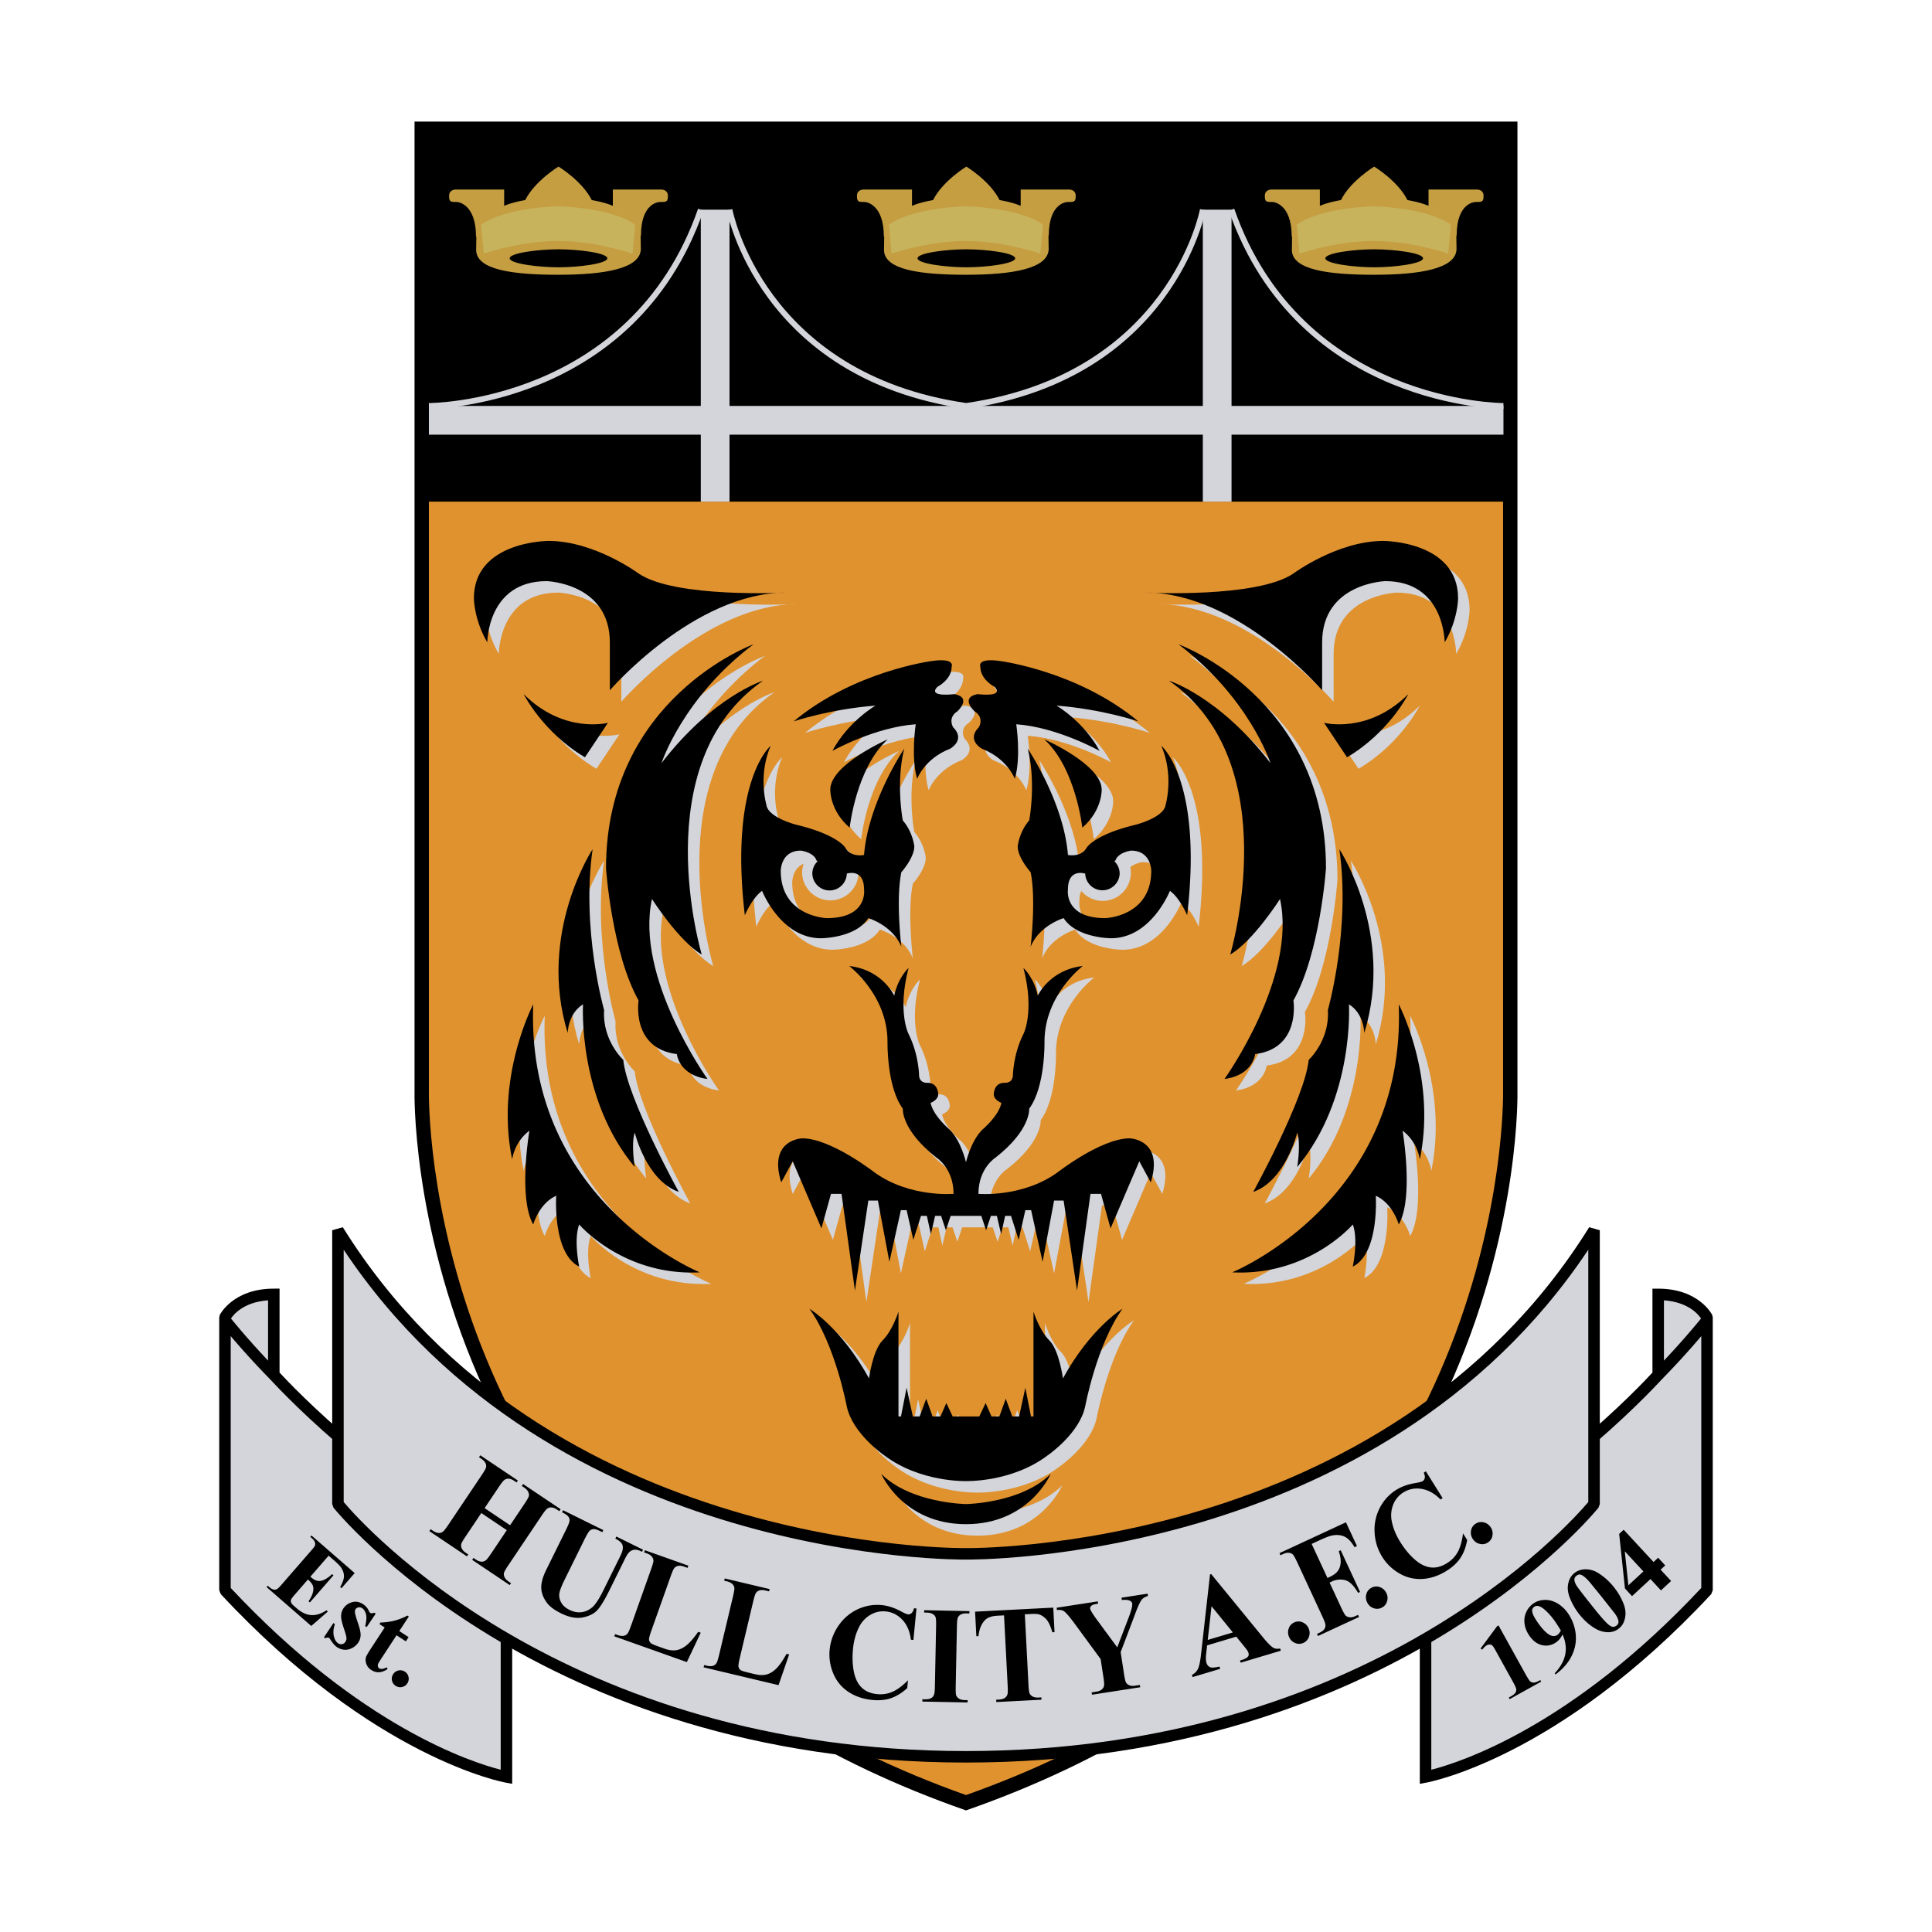
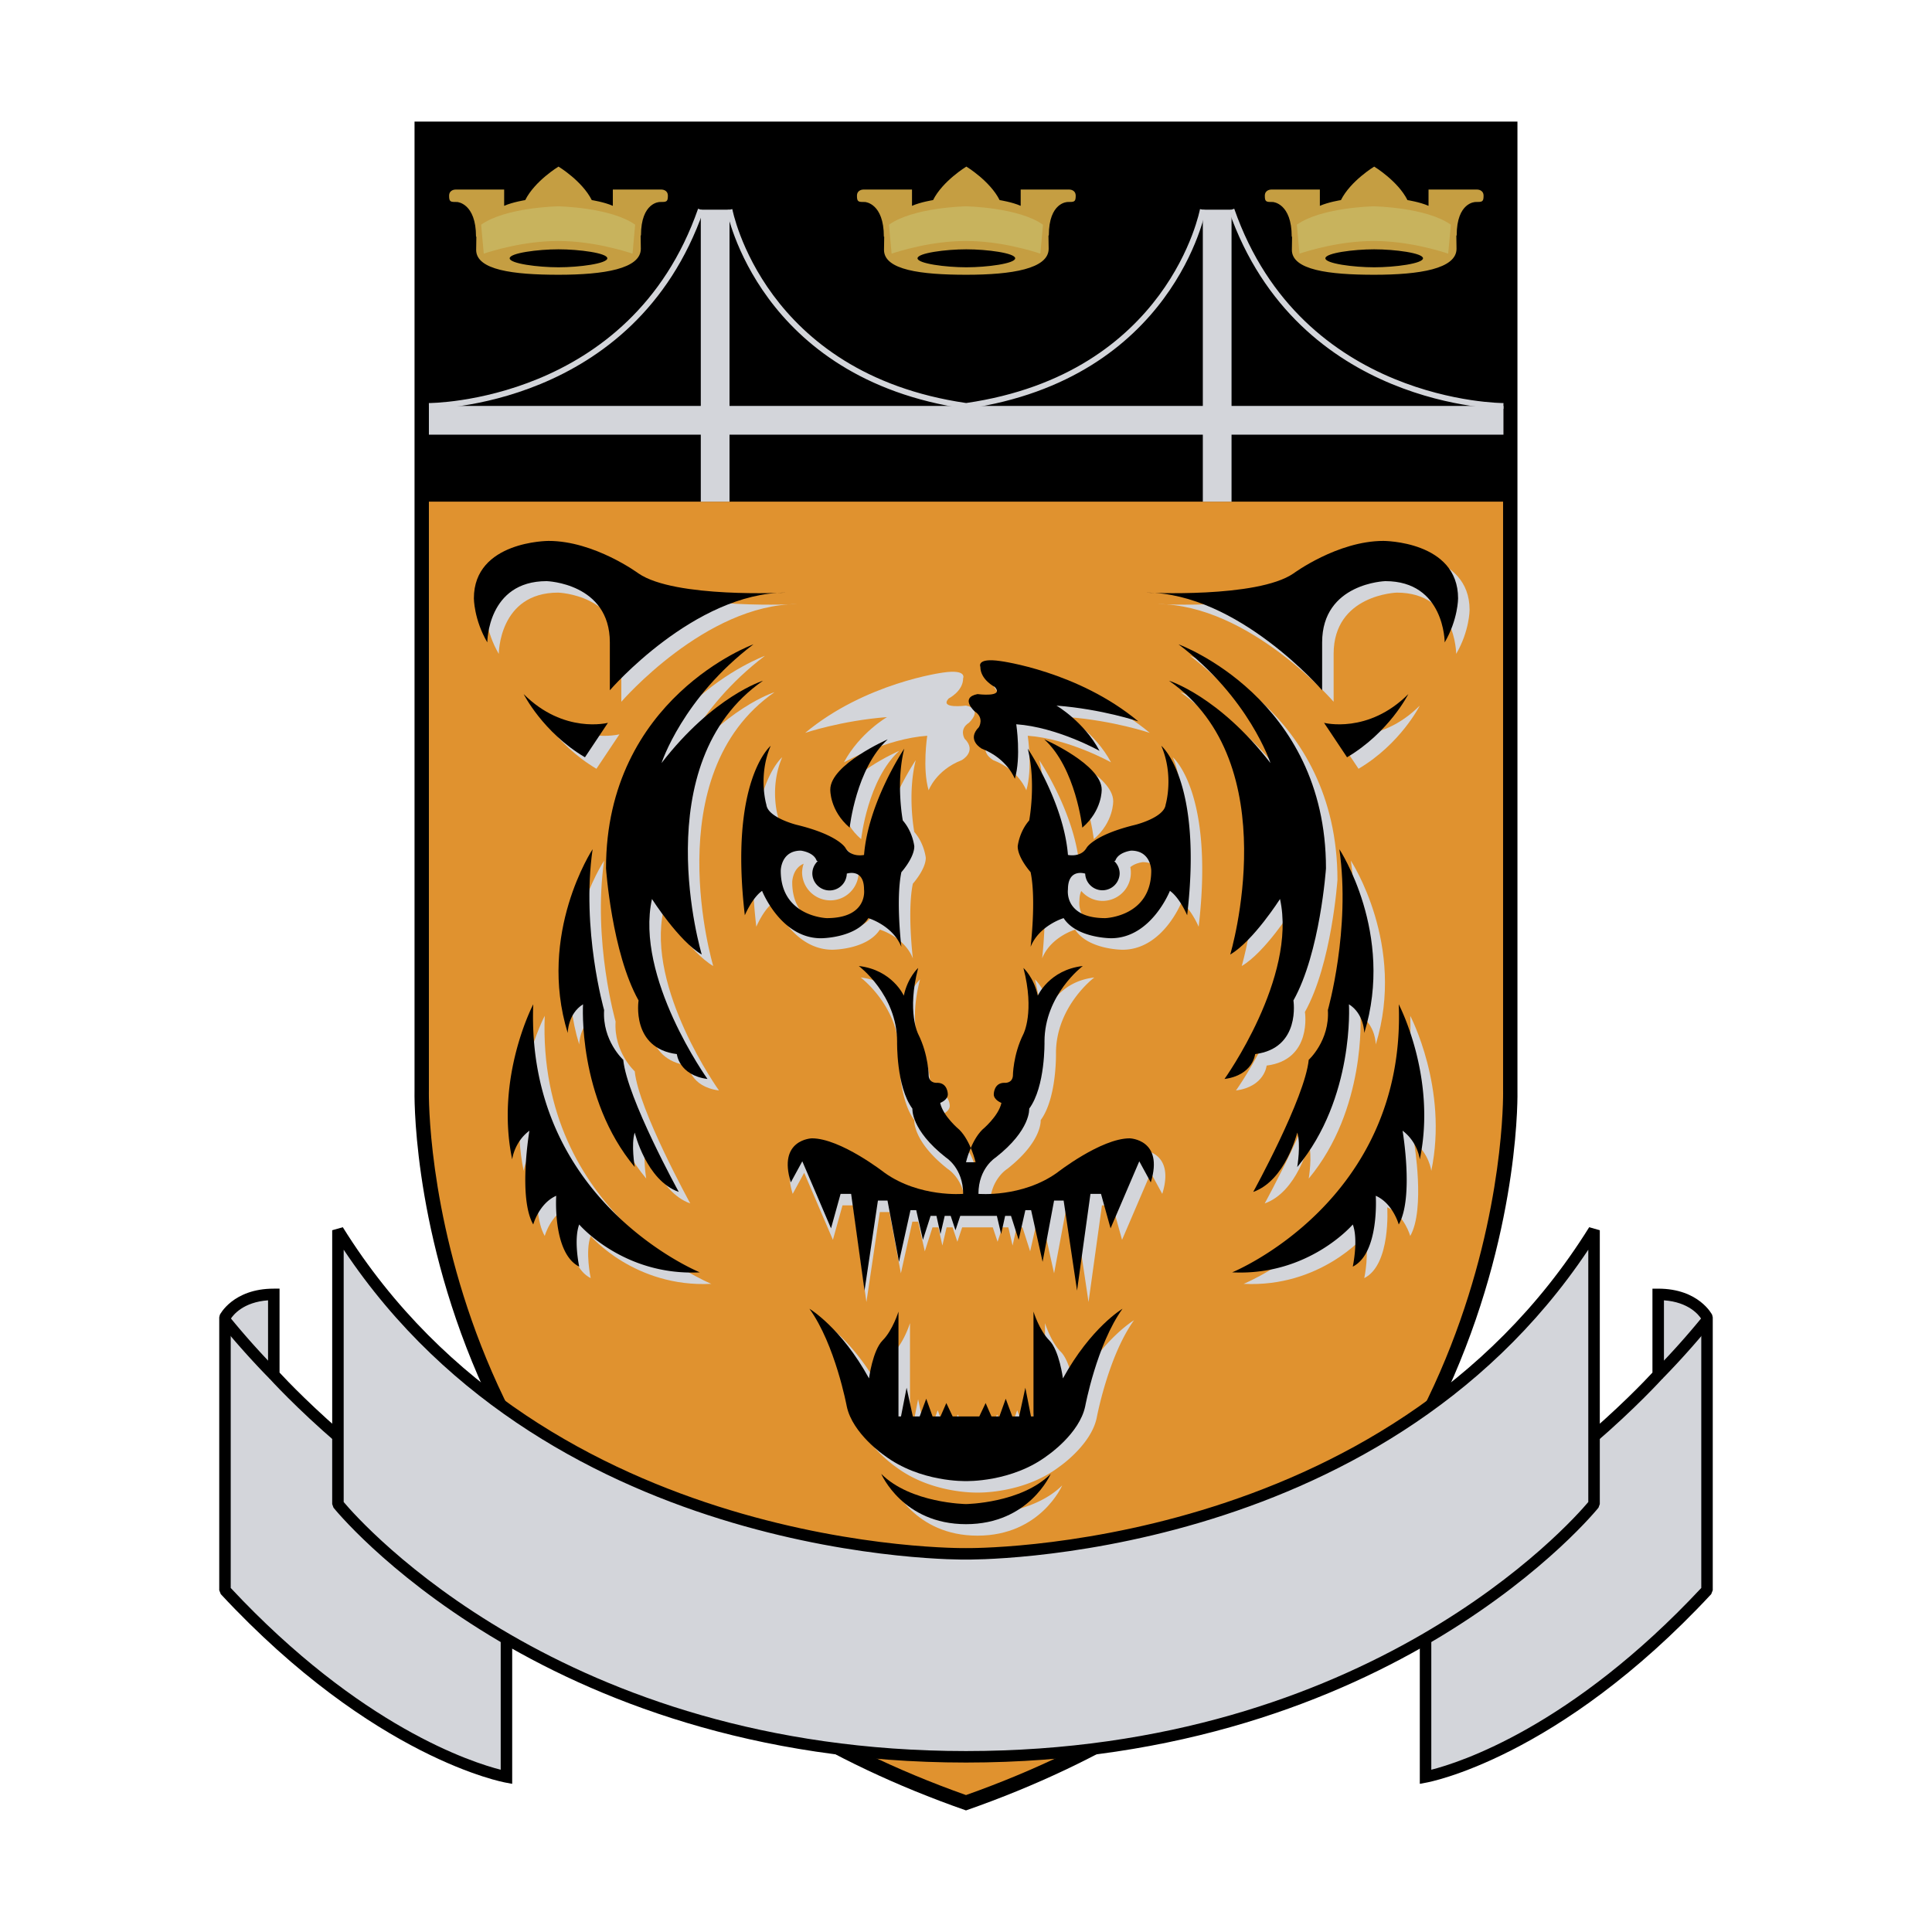
<svg xmlns="http://www.w3.org/2000/svg" width="2500" height="2500" viewBox="0 0 192.756 192.756">
  <path fill-rule="evenodd" clip-rule="evenodd" fill="#fff" d="M0 0h192.756v192.756H0V0z" />
  <path d="M151.396 12.131v96.666s1.385 52.152-55.019 71.828c-56.404-19.676-55.019-71.828-55.019-71.828V12.131h110.038z" fill-rule="evenodd" clip-rule="evenodd" />
  <path d="M42.791 108.834c0 .008-.002.09-.002.236 0 1.828.243 13.887 6.292 27.807 5.979 13.758 19.045 32.203 47.297 42.217 28.251-10.014 41.318-28.459 47.296-42.217 6.043-13.91 6.291-25.961 6.291-27.832 0-.152-.002-.236-.002-.248V50.051H42.791v58.783z" fill-rule="evenodd" clip-rule="evenodd" fill="#e0922f" />
  <path d="M42.788 40.213c.059-.001 20.1 0 26.861-19.389l.54.188c-6.896 19.773-27.336 19.773-27.395 19.774l-.006-.573z" fill="#d3d5da" />
  <path fill-rule="evenodd" clip-rule="evenodd" fill="#d3d5da" d="M120.006 40.5V20.918h2.865V40.5H150v2.865h-27.129v6.686h-2.865v-6.686H72.784v6.686h-2.866v-6.686H42.791V40.5h27.127V20.918h2.866V40.5h47.222z" />
  <path d="M149.996 40.787c-.059-.001-20.498-.001-27.395-19.774l.539-.188c6.762 19.389 26.803 19.388 26.861 19.389l-.005.573zM120.287 20.974c-.01.048-3.16 16.819-23.852 19.809h-.081c-20.692-2.99-23.842-19.761-23.852-19.809l.562-.112c.009.047 3.081 16.4 23.33 19.348 20.25-2.948 23.322-19.301 23.33-19.348l.563.112z" fill="#d3d5da" />
  <path d="M49.764 65.239s0-6.113 5.922-6.113c0 0 6.304.191 6.304 6.113v4.776s8.406-9.743 17.576-9.743c0 0-11.08.573-14.709-1.911 0 0-4.394-3.248-8.979-3.248 0 0-7.451 0-7.451 5.731-.001.001-.001 2.103 1.337 4.395zM53.394 70.397s1.91 3.82 6.113 6.304l2.293-3.438c-.001 0-4.395 1.146-8.406-2.866zM76.318 65.43s-14.71 5.35-14.71 22.352c0 0 .573 8.405 3.248 13.181 0 0-.764 4.775 3.82 5.35 0 0 .192 2.102 3.057 2.484 0 0-7.259-10.127-5.541-17.959 0 0 2.675 4.203 4.967 5.541 0 0-5.732-19.105 6.113-27.319 0 0-4.966 1.529-10.124 8.214.001 0 2.102-6.494 9.17-11.844z" fill-rule="evenodd" clip-rule="evenodd" fill="#d3d5da" />
  <path d="M60.271 85.871s-5.54 8.406-2.483 18.34c0 0 0-1.91 1.528-2.865 0 0-.573 9.359 5.158 16.238 0 0-.382-2.293 0-3.439 0 0 1.146 4.775 4.394 5.922 0 0-5.159-9.359-5.541-13.182 0 0-2.102-1.91-1.91-4.967 0 0-2.292-8.023-1.146-16.047z" fill-rule="evenodd" clip-rule="evenodd" fill="#d3d5da" />
  <path d="M54.349 101.346s-3.821 7.26-2.101 15.475c0 0 .19-1.721 1.72-2.867 0 0-1.147 6.688.381 9.361 0 0 .573-2.102 2.292-2.865 0 0-.382 5.732 2.292 7.068 0 0-.573-2.676 0-4.203 0 0 4.394 5.158 12.035 4.775 0 0-17.384-7.067-16.619-26.744zM92.652 78.851s.717-2.007 3.296-3.009c0 0 1.576-.86.286-2.149 0 0-.573-.932.43-1.576 0 0 1.504-1.361-.286-1.719 0 0-2.723.358-1.72-.716 0 0 1.433-.716 1.433-2.006 0 0 .43-.931-2.006-.573 0 0-7.737 1.003-13.754 6.017 0 0 3.582-1.218 8.166-1.575 0 0-2.722 1.575-4.298 4.513 0 0 4.227-2.364 8.311-2.651-.001-.001-.503 3.294.142 5.444z" fill-rule="evenodd" clip-rule="evenodd" fill="#d3d5da" />
  <path d="M89.715 74.911s-5.731 2.507-5.731 5.014c0 0-.072 2.078 1.935 3.797-.001 0 .644-5.946 3.796-8.811zM145.283 65.239s0-6.113-5.922-6.113c0 0-6.305.191-6.305 6.113v4.776s-8.406-9.743-17.574-9.743c0 0 11.078.573 14.709-1.911 0 0 4.393-3.248 8.977-3.248 0 0 7.453 0 7.453 5.731 0 .001 0 2.103-1.338 4.395zM141.652 70.397s-1.908 3.82-6.111 6.304l-2.293-3.438s4.393 1.146 8.404-2.866zM118.729 65.43s14.709 5.35 14.709 22.352c0 0-.572 8.405-3.246 13.181 0 0 .764 4.775-3.82 5.35 0 0-.191 2.102-3.059 2.484 0 0 7.26-10.127 5.541-17.959 0 0-2.674 4.203-4.967 5.541 0 0 5.73-19.105-6.113-27.319 0 0 4.967 1.529 10.125 8.214-.001 0-2.102-6.494-9.17-11.844z" fill-rule="evenodd" clip-rule="evenodd" fill="#d3d5da" />
  <path d="M134.775 85.871s5.541 8.406 2.484 18.34c0 0 0-1.91-1.529-2.865 0 0 .574 9.359-5.158 16.238 0 0 .383-2.293 0-3.439 0 0-1.146 4.775-4.393 5.922 0 0 5.156-9.359 5.539-13.182 0 0 2.102-1.91 1.91-4.967.001 0 2.294-8.023 1.147-16.047z" fill-rule="evenodd" clip-rule="evenodd" fill="#d3d5da" />
  <path d="M140.699 101.346s3.82 7.26 2.1 15.475c0 0-.191-1.721-1.719-2.867 0 0 1.146 6.688-.381 9.361 0 0-.574-2.102-2.293-2.865 0 0 .381 5.732-2.293 7.068 0 0 .572-2.676 0-4.203 0 0-4.395 5.158-12.035 4.775 0 0 17.385-7.067 16.621-26.744zM102.395 78.851s-.717-2.007-3.295-3.009c0 0-1.576-.86-.287-2.149 0 0 .574-.932-.43-1.576 0 0-1.504-1.361.287-1.719 0 0 2.723.358 1.719-.716 0 0-1.432-.716-1.432-2.006 0 0-.432-.931 2.006-.573 0 0 7.736 1.003 13.754 6.017 0 0-3.582-1.218-8.168-1.575 0 0 2.723 1.575 4.299 4.513 0 0-4.227-2.364-8.311-2.651 0-.001.502 3.294-.142 5.444z" fill-rule="evenodd" clip-rule="evenodd" fill="#d3d5da" />
  <path d="M105.332 74.911s5.732 2.507 5.732 5.014c0 0 .07 2.078-1.936 3.797.001 0-.644-5.946-3.796-8.811zM97.523 151.207s5.516-.072 8.453-3.01c0 0-2.148 5.016-8.453 5.016-6.304 0-8.454-5.016-8.454-5.016 2.938 2.938 8.454 3.01 8.454 3.01z" fill-rule="evenodd" clip-rule="evenodd" fill="#d3d5da" />
  <path d="M98.848 142.467l.633-1.338.586 1.338h.789l.631-1.768.658 1.768h.68l.621-2.865.561 2.865h.252v-10.459s.572 1.861 1.576 2.865c1.002 1.002 1.361 3.797 1.361 3.797 2.793-5.086 5.945-6.949 5.945-6.949-2.578 3.582-3.725 9.742-3.725 9.742-.574 2.723-3.727 4.871-3.727 4.871-3.582 2.723-8.166 2.58-8.166 2.58s-4.584.143-8.167-2.58c0 0-3.152-2.148-3.726-4.871 0 0-1.146-6.16-3.726-9.742 0 0 3.152 1.863 5.947 6.949 0 0 .358-2.795 1.361-3.797 1.003-1.004 1.576-2.865 1.576-2.865v10.459h.25l.561-2.865.621 2.865h.681l.656-1.768.633 1.768h.788l.585-1.338.633 1.338h2.652zM97.523 117.105s.479-2.102 1.625-3.248c0 0 1.623-1.336 1.908-2.674 0 0-.762-.287-.762-.859 0 0-.002-1.146 1.049-1.146 0 0 .764.096.859-.668 0 0 0-2.102 1.051-4.203 0 0 1.146-2.197 0-6.592 0 0 1.053.955 1.434 2.771 0 0 1.146-2.58 4.49-2.961 0 0-3.822 2.863-3.822 7.545 0 0 .096 4.49-1.527 6.686 0 0 .191 2.104-3.344 4.873 0 0-1.719 1.051-1.719 3.629 0 0 4.346.383 7.832-2.102 0 0 4.395-3.439 7.26-3.439 0 0 3.438.098 2.102 4.395l-1.146-2.102-2.865 6.688-.955-3.439h-1.051l-1.338 9.646-1.338-8.979h-.953l-1.146 6.113-1.146-5.158h-.574l-.668 2.963-.764-2.389h-.586l-.402 1.814-.422-1.814h-.596l-.479 1.432-.479-1.432h-3.055l-.478 1.432-.478-1.432h-.597l-.422 1.814-.401-1.814h-.586l-.764 2.389-.669-2.963h-.573l-1.146 5.158-1.146-6.113h-.955l-1.338 8.979-1.337-9.646h-1.05l-.956 3.439-2.865-6.688-1.146 2.102c-1.338-4.297 2.102-4.395 2.102-4.395 2.866 0 7.259 3.439 7.259 3.439 3.487 2.484 7.833 2.102 7.833 2.102 0-2.578-1.719-3.629-1.719-3.629-3.534-2.77-3.343-4.873-3.343-4.873-1.624-2.195-1.528-6.686-1.528-6.686 0-4.682-3.821-7.545-3.821-7.545 3.343.381 4.49 2.961 4.49 2.961.382-1.816 1.433-2.771 1.433-2.771-1.146 4.395 0 6.592 0 6.592 1.051 2.102 1.051 4.203 1.051 4.203.096.764.859.668.859.668 1.051 0 1.051 1.146 1.051 1.146 0 .572-.765.859-.765.859.287 1.338 1.911 2.674 1.911 2.674 1.143 1.147 1.621 3.248 1.621 3.248zM117.01 75.555c1.289 3.009.43 5.875.43 5.875-.145 1.29-3.01 2.005-3.01 2.005-1.455.352-2.48.737-3.211 1.091a2.795 2.795 0 0 0-1.209-.282 2.809 2.809 0 0 0-2.41 1.375c-.701-5.012-3.914-9.776-3.914-9.776.857 3.438.143 7.164.143 7.164-1.004 1.146-1.146 2.579-1.146 2.579 0 1.146 1.289 2.579 1.289 2.579.572 2.723 0 7.451 0 7.451.859-2.15 3.295-2.866 3.295-2.866 1.291 2.006 4.729 2.006 4.729 2.006 4.012 0 5.875-4.728 5.875-4.728 1.002.716 1.719 2.435 1.719 2.435 1.574-13.469-2.58-16.908-2.58-16.908zm-5.588 17.194c-4.156 0-3.727-2.866-3.727-2.866 0-.433.072-.751.184-.99.518.602 1.275.99 2.131.99a2.818 2.818 0 0 0 2.763-3.365c.484-.417 1.227-.502 1.227-.502 2.006 0 2.006 2.006 2.006 2.006 0 4.583-4.584 4.727-4.584 4.727zM92.365 85.584s-.143-1.433-1.146-2.579c0 0-.716-3.726.144-7.164 0 0-3.582 5.301-4.012 10.603 0 0-1.29.287-1.863-.716 0 0-.126-.219-.556-.545a2.796 2.796 0 0 0-1.63-.893c-.678-.285-1.55-.581-2.686-.855 0 0-2.866-.716-3.009-2.005 0 0-.86-2.866.43-5.875 0 0-4.155 3.438-2.579 16.906 0 0 .716-1.719 1.72-2.435 0 0 1.862 4.728 5.874 4.728 0 0 3.438 0 4.729-2.006 0 0 2.436.716 3.295 2.866 0 0-.573-4.729 0-7.451 0 .001 1.289-1.432 1.289-2.579zm-8.74 7.165s-4.585-.144-4.585-4.729c0 0 .004-1.371 1.141-1.845a2.78 2.78 0 0 0-.156.888 2.82 2.82 0 0 0 5.639 0c0-.178-.021-.351-.052-.52.392-.097.666-.167.666-.167s1.074 1.357 1.074 3.506c-.001 0 .429 2.867-3.727 2.867z" fill-rule="evenodd" clip-rule="evenodd" fill="#d3d5da" />
  <path d="M48.618 64.093s0-6.113 5.922-6.113c0 0 6.304.191 6.304 6.113v4.776s8.405-9.743 17.575-9.743c0 0-11.08.573-14.71-1.91 0 0-4.394-3.249-8.979-3.249 0 0-7.451 0-7.451 5.731.001.001.001 2.102 1.339 4.395zM52.248 69.251s1.91 3.82 6.113 6.304l2.292-3.439s-4.394 1.147-8.405-2.865zM75.172 64.284s-14.71 5.35-14.71 22.352c0 0 .573 8.405 3.248 13.181 0 0-.764 4.775 3.82 5.35 0 0 .191 2.102 3.057 2.484 0 0-7.259-10.127-5.54-17.958 0 0 2.674 4.203 4.967 5.54 0 0-5.731-19.104 6.113-27.318 0 0-4.967 1.528-10.125 8.214 0-.001 2.101-6.496 9.17-11.845z" fill-rule="evenodd" clip-rule="evenodd" />
  <path d="M59.125 84.725s-5.54 8.406-2.483 18.339c0 0 0-1.91 1.528-2.865 0 0-.573 9.359 5.158 16.238 0 0-.382-2.293 0-3.439 0 0 1.146 4.775 4.394 5.922 0 0-5.158-9.359-5.54-13.182 0 0-2.102-1.91-1.91-4.967-.001 0-2.293-8.022-1.147-16.046z" fill-rule="evenodd" clip-rule="evenodd" />
  <path d="M53.203 100.199s-3.82 7.26-2.102 15.475c0 0 .191-1.721 1.719-2.865 0 0-1.146 6.686.382 9.359 0 0 .573-2.102 2.292-2.865 0 0-.382 5.732 2.293 7.068 0 0-.573-2.676 0-4.203 0 0 4.394 5.16 12.035 4.775.001 0-17.384-7.066-16.619-26.744zM91.219 84.438s-.143-1.433-1.146-2.579c0 0-.716-3.725.144-7.164 0 0-3.582 5.302-4.012 10.604 0 0-1.29.286-1.863-.716 0 0-.716-1.29-4.872-2.293 0 0-2.865-.716-3.008-2.006 0 0-.86-2.865.429-5.874 0 0-4.155 3.438-2.579 16.907 0 0 .717-1.72 1.72-2.437 0 0 1.863 4.729 5.874 4.729 0 0 3.439 0 4.729-2.006 0 0 2.436.717 3.295 2.866 0 0-.573-4.728 0-7.451 0-.001 1.289-1.434 1.289-2.58zm-8.74 7.164s-4.584-.143-4.584-4.728c0 0 0-2.006 2.005-2.006 0 0 1.29.144 1.576 1.003l.108.046c-.33.313-.538.753-.538 1.244a1.72 1.72 0 0 0 3.439 0s1.72-.573 1.72 1.576c0 0 .429 2.865-3.726 2.865z" fill-rule="evenodd" clip-rule="evenodd" />
-   <path d="M91.506 77.704s.716-2.006 3.295-3.009c0 0 1.576-.859.286-2.148 0 0-.573-.932.43-1.577 0 0 1.504-1.361-.287-1.719 0 0-2.722.358-1.719-.717 0 0 1.433-.716 1.433-2.005 0 0 .43-.932-2.006-.573 0 0-7.737 1.003-13.755 6.018 0 0 3.583-1.218 8.167-1.576 0 0-2.723 1.576-4.299 4.514 0 0 4.227-2.364 8.311-2.651.001-.002-.501 3.294.144 5.443z" fill-rule="evenodd" clip-rule="evenodd" />
  <path d="M88.569 73.764s-5.731 2.508-5.731 5.015c0 0-.071 2.078 1.934 3.796-.001.001.645-5.946 3.797-8.811zM144.137 64.093s0-6.113-5.922-6.113c0 0-6.305.191-6.305 6.113v4.776s-8.404-9.743-17.574-9.743c0 0 11.078.573 14.709-1.91 0 0 4.393-3.249 8.979-3.249 0 0 7.449 0 7.449 5.731 0 .001.002 2.102-1.336 4.395zM140.508 69.251s-1.912 3.82-6.113 6.304l-2.293-3.439s4.392 1.147 8.406-2.865zM117.582 64.284s14.711 5.35 14.711 22.352c0 0-.574 8.405-3.248 13.181 0 0 .766 4.775-3.82 5.35 0 0-.191 2.102-3.057 2.484 0 0 7.258-10.127 5.539-17.958 0 0-2.674 4.203-4.967 5.54 0 0 5.73-19.104-6.111-27.318 0 0 4.965 1.528 10.123 8.214 0-.001-2.102-6.496-9.17-11.845z" fill-rule="evenodd" clip-rule="evenodd" />
  <path d="M133.629 84.725s5.541 8.406 2.484 18.339c0 0 0-1.91-1.529-2.865 0 0 .574 9.359-5.158 16.238 0 0 .383-2.293 0-3.439 0 0-1.146 4.775-4.393 5.922 0 0 5.158-9.359 5.539-13.182 0 0 2.104-1.91 1.91-4.967 0 0 2.293-8.022 1.147-16.046z" fill-rule="evenodd" clip-rule="evenodd" />
  <path d="M139.553 100.199s3.82 7.26 2.1 15.475c0 0-.189-1.721-1.719-2.865 0 0 1.146 6.686-.381 9.359 0 0-.574-2.102-2.293-2.865 0 0 .381 5.732-2.293 7.068 0 0 .574-2.676 0-4.203 0 0-4.395 5.16-12.035 4.775 0 0 17.384-7.066 16.621-26.744zM102.824 87.017c.574 2.723 0 7.451 0 7.451.861-2.149 3.295-2.866 3.295-2.866 1.291 2.006 4.729 2.006 4.729 2.006 4.012 0 5.875-4.729 5.875-4.729 1.002.717 1.719 2.437 1.719 2.437 1.576-13.469-2.578-16.907-2.578-16.907 1.289 3.008.43 5.874.43 5.874-.143 1.29-3.01 2.006-3.01 2.006-4.154 1.003-4.871 2.293-4.871 2.293-.572 1.002-1.863.716-1.863.716-.43-5.302-4.012-10.604-4.012-10.604.861 3.439.145 7.164.145 7.164-1.004 1.146-1.146 2.579-1.146 2.579-.002 1.147 1.287 2.58 1.287 2.58zm3.725 1.72c0-2.149 1.721-1.576 1.721-1.576a1.72 1.72 0 0 0 3.438 0c0-.49-.207-.93-.537-1.244l.107-.046c.287-.859 1.576-1.003 1.576-1.003 2.006 0 2.006 2.006 2.006 2.006 0 4.585-4.584 4.728-4.584 4.728-4.157 0-3.727-2.865-3.727-2.865z" fill-rule="evenodd" clip-rule="evenodd" />
  <path d="M101.248 77.704s-.717-2.006-3.295-3.009c0 0-1.576-.859-.287-2.148 0 0 .574-.932-.43-1.577 0 0-1.504-1.361.287-1.719 0 0 2.723.358 1.719-.717 0 0-1.432-.716-1.432-2.005 0 0-.43-.932 2.006-.573 0 0 7.736 1.003 13.754 6.018 0 0-3.582-1.218-8.166-1.576 0 0 2.721 1.576 4.297 4.514 0 0-4.227-2.364-8.309-2.651.001-.002.501 3.294-.144 5.443z" fill-rule="evenodd" clip-rule="evenodd" />
  <path d="M104.186 73.764s5.73 2.508 5.73 5.015c0 0 .072 2.078-1.934 3.796 0 .001-.644-5.946-3.796-8.811zM96.377 150.061s5.515-.072 8.453-3.01c0 0-2.148 5.016-8.453 5.016s-8.454-5.016-8.454-5.016c2.938 2.937 8.454 3.01 8.454 3.01z" fill-rule="evenodd" clip-rule="evenodd" />
-   <path d="M97.703 141.32l.633-1.338.584 1.338h.789l.633-1.768.656 1.768h.68l.621-2.865.562 2.865h.25v-10.459s.574 1.861 1.576 2.865c1.002 1.002 1.361 3.797 1.361 3.797 2.793-5.086 5.945-6.949 5.945-6.949-2.578 3.582-3.725 9.742-3.725 9.742-.574 2.723-3.727 4.873-3.727 4.873-3.58 2.721-8.166 2.578-8.166 2.578s-4.585.143-8.167-2.578c0 0-3.152-2.15-3.726-4.873 0 0-1.146-6.16-3.725-9.742 0 0 3.152 1.863 5.946 6.949 0 0 .358-2.795 1.361-3.797 1.003-1.004 1.577-2.865 1.577-2.865v10.459h.251l.56-2.865.622 2.865h.68l.657-1.768.633 1.768h.787l.585-1.338.633 1.338h2.654zM96.377 115.959s.478-2.102 1.625-3.248c0 0 1.623-1.336 1.91-2.674 0 0-.764-.287-.764-.859 0 0-.002-1.146 1.049-1.146 0 0 .766.096.859-.668 0 0 0-2.102 1.051-4.203 0 0 1.146-2.197 0-6.592 0 0 1.053.955 1.434 2.771 0 0 1.146-2.58 4.49-2.961 0 0-3.822 2.865-3.822 7.545 0 0 .098 4.49-1.527 6.688 0 0 .191 2.102-3.344 4.871 0 0-1.719 1.051-1.719 3.629 0 0 4.346.383 7.832-2.102 0 0 4.395-3.439 7.26-3.439 0 0 3.439.098 2.102 4.396l-1.146-2.104-2.865 6.688-.955-3.439h-1.051l-1.338 9.648-1.338-8.98h-.953l-1.146 6.113-1.146-5.156h-.574l-.668 2.961-.764-2.389h-.586l-.4 1.814-.424-1.814h-.596l-.479 1.432-.479-1.432h-3.056l-.477 1.432-.478-1.432h-.597l-.423 1.814-.401-1.814h-.585l-.764 2.389-.669-2.961h-.573l-1.146 5.156-1.147-6.113h-.955l-1.337 8.98-1.337-9.648h-1.051l-.955 3.439-2.865-6.688-1.146 2.104c-1.337-4.299 2.102-4.396 2.102-4.396 2.865 0 7.259 3.439 7.259 3.439 3.487 2.484 7.833 2.102 7.833 2.102 0-2.578-1.719-3.629-1.719-3.629-3.534-2.77-3.343-4.871-3.343-4.871-1.624-2.197-1.528-6.688-1.528-6.688 0-4.68-3.821-7.545-3.821-7.545 3.343.381 4.49 2.961 4.49 2.961.382-1.816 1.433-2.771 1.433-2.771-1.146 4.395 0 6.592 0 6.592 1.051 2.102 1.051 4.203 1.051 4.203.096.764.859.668.859.668 1.051 0 1.05 1.146 1.05 1.146 0 .572-.763.859-.763.859.286 1.338 1.91 2.674 1.91 2.674 1.143 1.146 1.621 3.248 1.621 3.248z" fill-rule="evenodd" clip-rule="evenodd" />
+   <path d="M97.703 141.32l.633-1.338.584 1.338h.789l.633-1.768.656 1.768h.68l.621-2.865.562 2.865h.25v-10.459s.574 1.861 1.576 2.865c1.002 1.002 1.361 3.797 1.361 3.797 2.793-5.086 5.945-6.949 5.945-6.949-2.578 3.582-3.725 9.742-3.725 9.742-.574 2.723-3.727 4.873-3.727 4.873-3.58 2.721-8.166 2.578-8.166 2.578s-4.585.143-8.167-2.578c0 0-3.152-2.15-3.726-4.873 0 0-1.146-6.16-3.725-9.742 0 0 3.152 1.863 5.946 6.949 0 0 .358-2.795 1.361-3.797 1.003-1.004 1.577-2.865 1.577-2.865v10.459h.251l.56-2.865.622 2.865h.68l.657-1.768.633 1.768h.787l.585-1.338.633 1.338h2.654zM96.377 115.959s.478-2.102 1.625-3.248c0 0 1.623-1.336 1.91-2.674 0 0-.764-.287-.764-.859 0 0-.002-1.146 1.049-1.146 0 0 .766.096.859-.668 0 0 0-2.102 1.051-4.203 0 0 1.146-2.197 0-6.592 0 0 1.053.955 1.434 2.771 0 0 1.146-2.58 4.49-2.961 0 0-3.822 2.865-3.822 7.545 0 0 .098 4.49-1.527 6.688 0 0 .191 2.102-3.344 4.871 0 0-1.719 1.051-1.719 3.629 0 0 4.346.383 7.832-2.102 0 0 4.395-3.439 7.26-3.439 0 0 3.439.098 2.102 4.396l-1.146-2.104-2.865 6.688-.955-3.439h-1.051l-1.338 9.648-1.338-8.98h-.953l-1.146 6.113-1.146-5.156h-.574l-.668 2.961-.764-2.389h-.586l-.4 1.814-.424-1.814h-.596h-3.056l-.477 1.432-.478-1.432h-.597l-.423 1.814-.401-1.814h-.585l-.764 2.389-.669-2.961h-.573l-1.146 5.156-1.147-6.113h-.955l-1.337 8.98-1.337-9.648h-1.051l-.955 3.439-2.865-6.688-1.146 2.104c-1.337-4.299 2.102-4.396 2.102-4.396 2.865 0 7.259 3.439 7.259 3.439 3.487 2.484 7.833 2.102 7.833 2.102 0-2.578-1.719-3.629-1.719-3.629-3.534-2.77-3.343-4.871-3.343-4.871-1.624-2.197-1.528-6.688-1.528-6.688 0-4.68-3.821-7.545-3.821-7.545 3.343.381 4.49 2.961 4.49 2.961.382-1.816 1.433-2.771 1.433-2.771-1.146 4.395 0 6.592 0 6.592 1.051 2.102 1.051 4.203 1.051 4.203.096.764.859.668.859.668 1.051 0 1.05 1.146 1.05 1.146 0 .572-.763.859-.763.859.286 1.338 1.91 2.674 1.91 2.674 1.143 1.146 1.621 3.248 1.621 3.248z" fill-rule="evenodd" clip-rule="evenodd" />
  <path d="M142.229 177.283s12.895-2.293 28.082-18.627v-27.223s-1.146-2.293-4.871-2.293v8.023s-10.604 11.75-23.211 17.195v22.925z" fill-rule="evenodd" clip-rule="evenodd" fill="#d3d5da" />
  <path d="M142.801 176.566c2.805-.709 13.971-4.258 26.936-18.135v-26.848c-.244-.383-1.244-1.674-3.725-1.85v7.43l-.15.387c-.029.033-10.492 11.625-23.061 17.18v21.836zm-.469 1.28l-.678.127v-23.99l.348-.15c11.646-5.029 21.549-15.467 22.863-16.889v-8.375h.574c4.076 0 5.377 2.602 5.381 2.607l.062.258v27.223l-.154.391c-15.316 16.472-28.357 18.79-28.396 18.798z" />
  <path d="M165.033 136.76a77.286 77.286 0 0 0 4.834-5.4l.887.721c-2.465 3.045-4.902 5.482-4.91 5.49l-.811-.811z" />
  <path d="M50.528 177.283s-12.895-2.293-28.082-18.627v-27.223s1.146-2.293 4.872-2.293v8.023s10.602 11.75 23.21 17.195v22.925z" fill-rule="evenodd" clip-rule="evenodd" fill="#d3d5da" />
  <path d="M51.101 177.973l-.678-.127c-.038-.008-13.079-2.326-28.396-18.799l-.154-.391v-27.223l.062-.258c.004-.006 1.305-2.607 5.382-2.607h.573v8.375c1.315 1.422 11.218 11.859 22.864 16.889l.347.15v23.991zm-1.146-1.407V154.73c-12.569-5.555-23.031-17.146-23.061-17.18l-.15-.387v-7.43c-2.48.176-3.481 1.467-3.725 1.85v26.848c12.965 13.878 24.133 17.426 26.936 18.135z" />
  <path d="M26.912 137.57c-.007-.008-2.446-2.445-4.909-5.49l.886-.721a77.47 77.47 0 0 0 4.833 5.4l-.81.811z" />
  <path d="M96.377 175.277c42.41 0 62.662-25.217 62.662-25.217v-27.32c-20.443 32.859-62.662 32.287-62.662 32.287s-42.22.572-62.661-32.287v27.32c0 .001 20.251 25.217 62.661 25.217z" fill-rule="evenodd" clip-rule="evenodd" fill="#d3d5da" />
  <path d="M96.377 174.703c40.234 0 60.304-22.729 62.087-24.846v-25.174c-20.928 31.41-61.804 30.918-62.085 30.916h-.005 0c-.281.004-41.159.494-62.085-30.916v25.174c1.784 2.118 21.854 24.846 62.088 24.846zm0 1.147c-42.682 0-63.042-25.354-63.102-25.426l-.132-.363v-27.32l1.059-.301c20.27 32.582 62.052 32.016 62.173 32.014h.005c.121.002 41.903.568 62.173-32.014l1.059.301v27.32l-.133.363c-.059.072-20.42 25.426-63.102 25.426z" />
-   <path d="M149.508 162.17l2.709 4.887c.203.369.35.594.438.678s.201.129.34.137.32-.051.545-.176l.137-.074.086.156-3.148 1.746-.086-.158.158-.088c.258-.143.424-.273.5-.393a.515.515 0 0 0 .088-.363c-.02-.125-.133-.375-.342-.752l-1.719-3.102c-.154-.277-.262-.441-.328-.496a.417.417 0 0 0-.246-.094.502.502 0 0 0-.289.064c-.15.084-.307.232-.469.445l-.168-.113 1.648-2.223.146-.081zM155.385 163.113c-.203.139-.432.156-.68.049-.385-.164-.838-.631-1.363-1.4-.314-.461-.473-.809-.477-1.047a.441.441 0 0 1 .203-.4.478.478 0 0 1 .332-.094c.209.025.428.135.66.332.414.355.793.787 1.137 1.291.162.236.338.516.531.84-.119.211-.234.353-.343.429zm1.441 2.053a3.917 3.917 0 0 0 .377-2.172 4.406 4.406 0 0 0-.736-1.99 3.347 3.347 0 0 0-1.094-1.043c-.418-.236-.836-.35-1.258-.338s-.797.131-1.125.354a2.074 2.074 0 0 0-.713.859c-.17.365-.227.752-.17 1.164.055.412.211.803.461 1.172.363.531.791.852 1.285.965.494.109.955.02 1.383-.271.133-.092.25-.195.348-.312a2.95 2.95 0 0 0 .316-.48c.193.445.299.885.318 1.314.018.43-.064.859-.244 1.283-.182.424-.467.848-.857 1.268l.082.119c.746-.552 1.289-1.183 1.627-1.892zM161.119 160.99c.23.318.35.592.359.828.002.135-.061.252-.188.357a.552.552 0 0 1-.363.135c-.121-.004-.277-.084-.465-.238-.256-.215-.688-.695-1.293-1.447-1.107-1.379-1.74-2.197-1.893-2.455s-.217-.471-.195-.639a.46.46 0 0 1 .188-.305c.143-.117.281-.158.412-.127.201.049.459.246.777.586.135.146.574.684 1.322 1.611l1.339 1.694zm-1.662-4.047a2.343 2.343 0 0 0-1.271-.373c-.436.004-.807.131-1.113.379-.303.242-.504.578-.604 1.01s-.057.898.133 1.404a6.395 6.395 0 0 0 1.037 1.785 5.87 5.87 0 0 0 1.162 1.1c.324.227.613.381.871.467.354.115.688.154.998.119s.594-.156.848-.361c.225-.18.389-.398.494-.658.105-.258.16-.537.164-.838a2.565 2.565 0 0 0-.199-.98 6.157 6.157 0 0 0-.971-1.662 6.077 6.077 0 0 0-1.549-1.392zM162.104 154.771l1.859 2.01-1.5 1.387-.359-3.397zm.724 4.475l1.84-1.703 1.047 1.131 1.012-.938-1.047-1.131.461-.424-.705-.764-.461.426-2.98-3.221-.449.416.576 5.443.706.765zM32.788 155.209l-1.821 2.096.104.09c.331.287.66.395.987.318.327-.078.686-.297 1.075-.662l.136.119-2.351 2.703-.135-.117c.226-.324.371-.621.437-.896.064-.273.06-.5-.015-.678-.074-.18-.235-.377-.484-.594l-1.263 1.451c-.247.285-.386.469-.417.553a.405.405 0 0 0-.001.273c.03.096.119.211.265.338l.307.266c.48.418.962.641 1.445.668.484.029.987-.129 1.51-.477l.144.125-1.657 1.438-4.457-3.879.117-.135.172.15a.95.95 0 0 0 .433.236.47.47 0 0 0 .312-.051c.081-.037.234-.184.46-.443l2.95-3.393c.203-.232.322-.383.356-.447a.49.49 0 0 0 .038-.328c-.035-.156-.137-.307-.305-.453l-.172-.15.118-.133 4.311 3.748-1.316 1.514-.135-.117c.247-.434.374-.787.38-1.064s-.08-.559-.257-.846c-.103-.17-.35-.424-.741-.764l-.53-.459zM37.482 161l-.903 1.338-.144-.107c.125-.508.153-.896.083-1.17-.069-.27-.19-.471-.363-.6a.483.483 0 0 0-.363-.096.438.438 0 0 0-.307.17.42.42 0 0 0-.076.271c.004.174.103.543.298 1.104.195.562.286.984.272 1.264a1.39 1.39 0 0 1-.281.77 1.662 1.662 0 0 1-.615.504 1.388 1.388 0 0 1-.785.141 1.537 1.537 0 0 1-.745-.303c-.178-.133-.374-.365-.587-.701a.726.726 0 0 0-.13-.166c-.087-.064-.21-.053-.368.039l-.144-.107.942-1.418.144.105c-.147.449-.182.84-.106 1.178.076.334.207.572.394.709a.529.529 0 0 0 .403.113.473.473 0 0 0 .336-.199.625.625 0 0 0 .129-.426c-.011-.154-.085-.43-.222-.83-.199-.592-.303-1.008-.312-1.248-.013-.354.08-.664.278-.932.216-.291.512-.48.887-.568.375-.09.75.006 1.127.285.204.152.362.35.475.592.042.096.085.16.131.193a.243.243 0 0 0 .139.057.94.94 0 0 0 .267-.066l.146.104zM40.789 161.277l-.951 1.453.929.609-.274.42-.93-.609-1.595 2.439c-.149.229-.236.383-.258.463a.383.383 0 0 0 .004.232.285.285 0 0 0 .103.154c.178.115.438.086.78-.09l.066.176c-.578.391-1.12.42-1.627.086a1.147 1.147 0 0 1-.493-.619c-.08-.252-.087-.479-.022-.68.035-.115.19-.383.466-.805l1.394-2.131-.525-.344.097-.148c.522-.02 1-.084 1.432-.197a5.829 5.829 0 0 0 1.265-.502l.139.093zM40.355 166.76a.804.804 0 0 1 .394.514.818.818 0 0 1-.087.639c-.117.203-.288.332-.513.391s-.438.029-.639-.088a.81.81 0 0 1-.391-.51.809.809 0 0 1 .086-.637.82.82 0 0 1 .511-.395.814.814 0 0 1 .639.086zM48.021 150.957l-1.577 2.35c-.264.391-.408.648-.433.773a.68.68 0 0 0 .066.416c.068.154.203.295.401.43l.238.16-.13.193-3.747-2.518.129-.191.239.16c.207.139.4.211.58.217a.596.596 0 0 0 .393-.129c.101-.062.281-.287.538-.67l3.344-4.982c.263-.391.407-.648.434-.771a.677.677 0 0 0-.063-.416c-.069-.152-.205-.295-.404-.43l-.239-.16.13-.193 3.747 2.514-.129.193-.238-.16c-.207-.137-.399-.209-.577-.215a.638.638 0 0 0-.396.127c-.103.064-.282.287-.54.67l-1.438 2.141 2.543 1.707 1.438-2.141c.263-.391.407-.648.434-.773.026-.123.005-.262-.066-.416s-.207-.299-.407-.432l-.233-.158.129-.193 3.748 2.516-.129.195-.234-.158c-.211-.143-.405-.215-.579-.217a.63.63 0 0 0-.399.125c-.101.064-.28.287-.538.67l-3.344 4.98c-.263.393-.408.65-.434.773a.663.663 0 0 0 .067.418c.071.154.206.299.407.434l.233.156-.13.191-3.747-2.516.129-.193.233.158c.211.141.404.213.58.217.127.01.26-.033.399-.125.101-.062.281-.285.538-.67l1.577-2.35-2.543-1.707zM56.179 150.676l4.014 1.982-.103.209-.2-.1c-.303-.15-.529-.219-.675-.207s-.273.064-.38.16c-.107.094-.278.379-.512.852l-1.97 3.99c-.36.73-.547 1.238-.56 1.527s.062.568.226.844.427.502.792.682c.42.209.826.285 1.218.232s.748-.217 1.066-.494c.318-.275.691-.848 1.118-1.713l1.642-3.324c.184-.371.278-.654.286-.85.007-.193-.028-.348-.109-.465-.12-.176-.333-.34-.643-.494l.104-.207 2.666 1.316-.103.209-.157-.078a1.114 1.114 0 0 0-.616-.129.867.867 0 0 0-.525.268c-.113.107-.254.33-.42.668l-1.528 3.094c-.473.957-.874 1.619-1.204 1.984s-.816.611-1.456.738c-.641.127-1.362-.008-2.163-.402-.669-.33-1.142-.682-1.417-1.051-.371-.502-.56-1.006-.569-1.506-.008-.504.155-1.094.488-1.77l1.97-3.99c.236-.479.358-.787.368-.928a.626.626 0 0 0-.12-.404c-.089-.131-.3-.275-.633-.436l.105-.207zM69.911 162.898l-1.384 2.93-7.239-2.572.077-.219.267.094c.237.084.444.107.625.07a.645.645 0 0 0 .35-.221c.079-.088.196-.35.35-.785l2.009-5.654c.158-.443.234-.729.229-.855a.655.655 0 0 0-.166-.387c-.106-.133-.272-.238-.501-.318l-.266-.094.078-.221 4.337 1.541-.078.219-.355-.125c-.235-.084-.44-.107-.616-.068a.628.628 0 0 0-.355.221c-.079.088-.195.35-.35.785l-1.943 5.467c-.156.439-.231.727-.226.865.007.137.068.26.187.367.087.074.322.18.706.316l.676.24c.434.154.823.201 1.167.143.345-.061.684-.227 1.018-.5.335-.273.718-.715 1.148-1.328l.255.089zM78.734 165.064l-1.06 3.062-7.475-1.777.054-.227.275.066c.245.059.454.059.628.004a.642.642 0 0 0 .325-.26c.068-.094.156-.369.263-.818l1.388-5.836c.108-.459.153-.75.135-.877a.677.677 0 0 0-.207-.367c-.12-.119-.297-.205-.532-.262l-.275-.064.054-.227 4.479 1.064-.055.225-.365-.086c-.244-.059-.451-.059-.62 0a.623.623 0 0 0-.33.256c-.069.096-.157.369-.264.818l-1.341 5.645c-.108.453-.152.748-.131.885a.521.521 0 0 0 .226.346c.095.064.34.143.736.236l.698.168c.449.105.841.111 1.176.014.336-.096.654-.297.958-.605.303-.307.636-.789.999-1.445l.261.062zM91.439 160.479l-.309 3.139-.249-.025c-.107-.842-.392-1.504-.856-1.992-.464-.49-1.018-.766-1.659-.828a2.462 2.462 0 0 0-1.528.342 2.85 2.85 0 0 0-1.111 1.182c-.334.646-.541 1.381-.622 2.207-.08.811-.055 1.559.077 2.244.13.686.386 1.221.767 1.602.381.383.902.607 1.561.672a3.042 3.042 0 0 0 1.529-.229c.475-.205.993-.588 1.552-1.15l-.077.783c-.535.48-1.076.814-1.624 1.002-.548.186-1.17.244-1.867.176-.925-.092-1.725-.367-2.402-.824s-1.173-1.066-1.49-1.83a4.858 4.858 0 0 1-.354-2.375c.085-.863.381-1.66.887-2.391a4.716 4.716 0 0 1 1.922-1.633 4.589 4.589 0 0 1 2.392-.41c.607.061 1.234.262 1.88.605.377.201.616.307.719.316a.465.465 0 0 0 .37-.123c.109-.096.19-.256.244-.482l.248.022zM96.543 169.623l-.005.232-4.512-.088.004-.234.288.006c.25.006.451-.039.604-.131a.597.597 0 0 0 .261-.32c.052-.107.082-.393.092-.855l.119-5.998c.01-.473-.008-.766-.052-.885a.667.667 0 0 0-.278-.314c-.142-.092-.333-.139-.573-.145l-.288-.006.005-.234 4.512.092-.004.232-.288-.006c-.25-.006-.451.039-.605.131a.634.634 0 0 0-.268.32c-.047.109-.075.395-.084.855l-.12 6c-.009.471.008.764.053.883a.666.666 0 0 0 .276.316c.142.09.333.139.573.143l.29.006zM105.084 160.393l.127 2.449-.215.012c-.17-.559-.344-.957-.523-1.197a1.798 1.798 0 0 0-.715-.557c-.172-.07-.459-.096-.865-.074l-.645.033.363 7.029c.025.469.064.764.119.879s.154.213.301.293c.145.082.34.115.582.104l.283-.016.012.232-4.506.234-.012-.234.285-.014c.248-.014.445-.07.59-.174a.62.62 0 0 0 .244-.34c.043-.109.051-.396.027-.857l-.363-7.029-.645.033c-.592.029-1.016.182-1.271.455-.355.379-.566.906-.631 1.58l-.215.012-.127-2.451 7.8-.402zM114.498 159l.035.229c-.277.084-.482.205-.611.361-.184.221-.438.779-.76 1.682l-1.354 3.561.336 2.178c.072.471.141.76.205.865a.673.673 0 0 0 .322.26c.152.066.342.082.568.047l.486-.074.035.229-4.814.744-.035-.232.447-.068c.252-.037.445-.117.578-.232a.63.63 0 0 0 .211-.363c.031-.115.012-.4-.059-.857l-.277-1.805-2.615-3.564c-.521-.701-.873-1.107-1.059-1.219-.184-.109-.412-.146-.682-.109l-.037-.23 4.105-.633.035.23-.18.027c-.252.039-.42.104-.506.195s-.121.18-.109.264c.025.162.256.541.693 1.139l2.012 2.73 1.123-2.932c.281-.734.404-1.211.371-1.43a.373.373 0 0 0-.215-.279c-.158-.09-.432-.117-.82-.08l-.035-.23 2.606-.404zM120.496 163.617l.379-3.365 2.127 2.617-2.506.748zm3.625.629c.203.258.316.404.336.441a.936.936 0 0 1 .105.234c.039.133.027.248-.039.342-.104.139-.314.256-.637.352l-.168.049.066.223 4.006-1.197-.068-.223c-.258.055-.48.035-.662-.059-.234-.125-.598-.49-1.092-1.098l-5.127-6.264-.117.035-.883 7.85c-.08.762-.184 1.279-.311 1.553-.125.273-.33.479-.611.615l.066.223 2.754-.822-.066-.225c-.445.096-.73.123-.859.086-.223-.062-.373-.219-.447-.467-.057-.189-.07-.445-.041-.77l.109-.965 2.908-.871.778.958zM129.18 161.846a.985.985 0 0 1 .822.033c.273.129.465.338.578.627.111.287.109.572-.008.85a1.007 1.007 0 0 1-.582.576 1 1 0 0 1-.822-.031 1.094 1.094 0 0 1-.574-.623 1.122 1.122 0 0 1 0-.852.998.998 0 0 1 .586-.58zM130.865 154.039l1.576 3.396.227-.105c.352-.164.613-.352.781-.562.17-.213.271-.484.305-.814s-.029-.729-.186-1.193l.195-.092 1.93 4.16-.195.092c-.438-.754-.881-1.18-1.326-1.277a1.966 1.966 0 0 0-1.293.143l-.227.105 1.176 2.533c.199.428.346.684.439.771.094.086.223.139.389.16s.357-.02.576-.121l.26-.121.098.213-4.094 1.898-.1-.211.262-.121c.227-.105.389-.232.486-.383a.604.604 0 0 0 .094-.402c-.002-.121-.1-.389-.295-.809l-2.525-5.443c-.199-.426-.344-.684-.436-.77a.65.65 0 0 0-.389-.162c-.166-.02-.359.021-.578.121l-.26.123-.098-.211 6.627-3.076 1.102 2.371-.244.113c-.312-.533-.641-.885-.988-1.049-.346-.166-.754-.209-1.221-.125-.258.045-.699.213-1.32.5l-.748.348zM136.846 158.402a.992.992 0 0 1 .822-.053c.283.102.496.291.637.564.143.275.17.559.082.846-.086.289-.26.502-.52.635a1.016 1.016 0 0 1-.822.055 1.113 1.113 0 0 1-.635-.562 1.117 1.117 0 0 1-.088-.848.996.996 0 0 1 .524-.637zM142.26 146.795l1.672 2.674-.213.131c-.598-.6-1.229-.951-1.896-1.055-.664-.102-1.271.018-1.816.359a2.49 2.49 0 0 0-1.002 1.205 2.868 2.868 0 0 0-.158 1.613c.133.717.418 1.426.859 2.127.432.691.908 1.27 1.432 1.732s1.051.729 1.586.799c.535.068 1.084-.072 1.646-.426.463-.289.82-.66 1.07-1.113.25-.451.426-1.072.525-1.859l.416.666c-.127.709-.352 1.303-.672 1.785s-.777.91-1.371 1.281c-.787.494-1.588.766-2.402.816a4.015 4.015 0 0 1-2.299-.539 4.844 4.844 0 0 1-1.732-1.66 5.029 5.029 0 0 1-.76-2.438 4.681 4.681 0 0 1 .523-2.463 4.555 4.555 0 0 1 1.643-1.789c.518-.324 1.137-.547 1.859-.67.42-.072.674-.135.762-.189.117-.074.189-.182.217-.324s-.006-.318-.102-.529l.213-.134zM147.172 152.055c.24-.174.508-.236.805-.18s.535.209.719.459a1.1 1.1 0 0 1 .213.824 1.015 1.015 0 0 1-.416.705 1 1 0 0 1-.803.182 1.107 1.107 0 0 1-.717-.455c-.182-.25-.254-.525-.217-.824s.176-.537.416-.711z" fill-rule="evenodd" clip-rule="evenodd" />
  <path d="M106.705 18.913h-4.871v1.624c-.859-.381-2.102-.573-2.102-.573-.955-1.911-3.319-3.343-3.319-3.343s-2.364 1.432-3.32 3.343c0 0-1.242.192-2.102.573v-1.624H86.12s-.621 0-.621.621.144.621.812.621c0 0 1.872.114 1.872 3.457h.034c-.006.058-.02 1.26-.02 1.318 0 2.005 3.677 2.483 8.214 2.483 4.536 0 8.214-.593 8.214-2.599 0-.058-.014-1.26-.02-1.318h.035c0-3.342 1.871-3.342 1.871-3.342.668 0 .812 0 .812-.621s-.618-.62-.618-.62zm-10.292 7.755c-2.057 0-4.872-.37-4.872-.897s2.814-.897 4.872-.897 4.872.37 4.872.897-2.814.897-4.872.897zM66.014 18.913h-4.871v1.624c-.86-.381-2.102-.573-2.102-.573-.956-1.911-3.319-3.343-3.319-3.343s-2.364 1.432-3.32 3.343c0 0-1.242.192-2.102.573v-1.624h-4.872s-.621 0-.621.621.144.621.812.621c0 0 1.873.114 1.873 3.457h.034c-.006.058-.02 1.26-.02 1.318 0 2.005 3.678 2.483 8.215 2.483s8.214-.593 8.214-2.599c0-.058-.014-1.26-.02-1.318h.034c0-3.342 1.873-3.342 1.873-3.342.668 0 .812 0 .812-.621s-.62-.62-.62-.62zm-10.292 7.755c-2.058 0-4.872-.37-4.872-.897s2.814-.897 4.872-.897 4.871.37 4.871.897-2.814.897-4.871.897zM147.396 18.913h-4.871v1.624c-.859-.381-2.102-.573-2.102-.573-.955-1.911-3.32-3.343-3.32-3.343s-2.363 1.432-3.318 3.343c0 0-1.242.192-2.102.573v-1.624h-4.871s-.621 0-.621.621.143.621.811.621c0 0 1.873.114 1.873 3.457h.035c-.006.058-.02 1.26-.02 1.318 0 2.005 3.676 2.483 8.213 2.483s8.215-.593 8.215-2.599c0-.058-.014-1.26-.02-1.318h.035c0-3.342 1.871-3.342 1.871-3.342.668 0 .812 0 .812-.621s-.62-.62-.62-.62zm-10.292 7.755c-2.057 0-4.871-.37-4.871-.897s2.814-.897 4.871-.897 4.871.37 4.871.897-2.815.897-4.871.897z" fill-rule="evenodd" clip-rule="evenodd" fill="#c59e42" />
  <path d="M96.377 24.185c3.916 0 7.546 1.318 7.546 1.318l.285-3.152c-2.447-1.815-7.832-1.911-7.832-1.911s-5.386.096-7.833 1.911l.287 3.152c.001 0 3.631-1.318 7.547-1.318z" fill-rule="evenodd" clip-rule="evenodd" fill="#c8b35d" />
  <path d="M96.377 24.042c3.439 0 6.652 1.007 7.419 1.267l.264-2.889c-2.416-1.725-7.569-1.833-7.683-1.835-.114.002-5.268.11-7.684 1.835l.263 2.889c.769-.26 3.982-1.267 7.421-1.267zm0 .287c-3.891 0-7.488 1.306-7.499 1.309l-.173.063-.017-.185-.287-3.152-.007-.081.064-.048c2.485-1.842 7.899-1.938 7.915-1.938h.005c.016 0 5.431.096 7.915 1.938l.064.048-.008.081-.287 3.152-.016.185-.174-.063c-.007-.003-3.602-1.309-7.495-1.309z" fill="#c59e42" />
  <path d="M55.686 24.185c3.916 0 7.546 1.318 7.546 1.318l.287-3.152c-2.448-1.815-7.833-1.911-7.833-1.911s-5.385.096-7.833 1.911l.287 3.152s3.63-1.318 7.546-1.318z" fill-rule="evenodd" clip-rule="evenodd" fill="#c8b35d" />
  <path d="M55.686 24.042c3.439 0 6.652 1.007 7.421 1.267l.262-2.89c-2.416-1.725-7.569-1.833-7.683-1.834-.114.002-5.269.11-7.684 1.835l.263 2.889c.769-.26 3.982-1.267 7.421-1.267zm0 .287c-3.891 0-7.488 1.306-7.498 1.309l-.173.063-.017-.185-.287-3.152-.007-.081.064-.048c2.485-1.842 7.899-1.938 7.915-1.938h.006c.016 0 5.43.096 7.915 1.938l.064.048-.007.081-.287 3.152-.017.185-.174-.063c-.009-.003-3.606-1.309-7.497-1.309z" fill="#c59e42" />
  <path d="M137.068 24.185c3.916 0 7.547 1.318 7.547 1.318l.285-3.152c-2.447-1.815-7.832-1.911-7.832-1.911s-5.385.096-7.832 1.911l.287 3.152s3.629-1.318 7.545-1.318z" fill-rule="evenodd" clip-rule="evenodd" fill="#c8b35d" />
  <path d="M137.068 24.042c3.439 0 6.652 1.007 7.42 1.267l.264-2.889c-2.416-1.725-7.57-1.833-7.684-1.835-.115.002-5.268.11-7.682 1.834l.262 2.89c.77-.26 3.981-1.267 7.42-1.267zm0 .287c-3.891 0-7.486 1.306-7.498 1.309l-.172.063-.018-.185-.287-3.152-.008-.081.066-.048c2.482-1.842 7.898-1.938 7.912-1.938h.006c.016 0 5.43.096 7.916 1.938l.064.048-.008.081-.287 3.152-.016.185-.174-.063c-.007-.003-3.605-1.309-7.496-1.309z" fill="#c59e42" />
</svg>